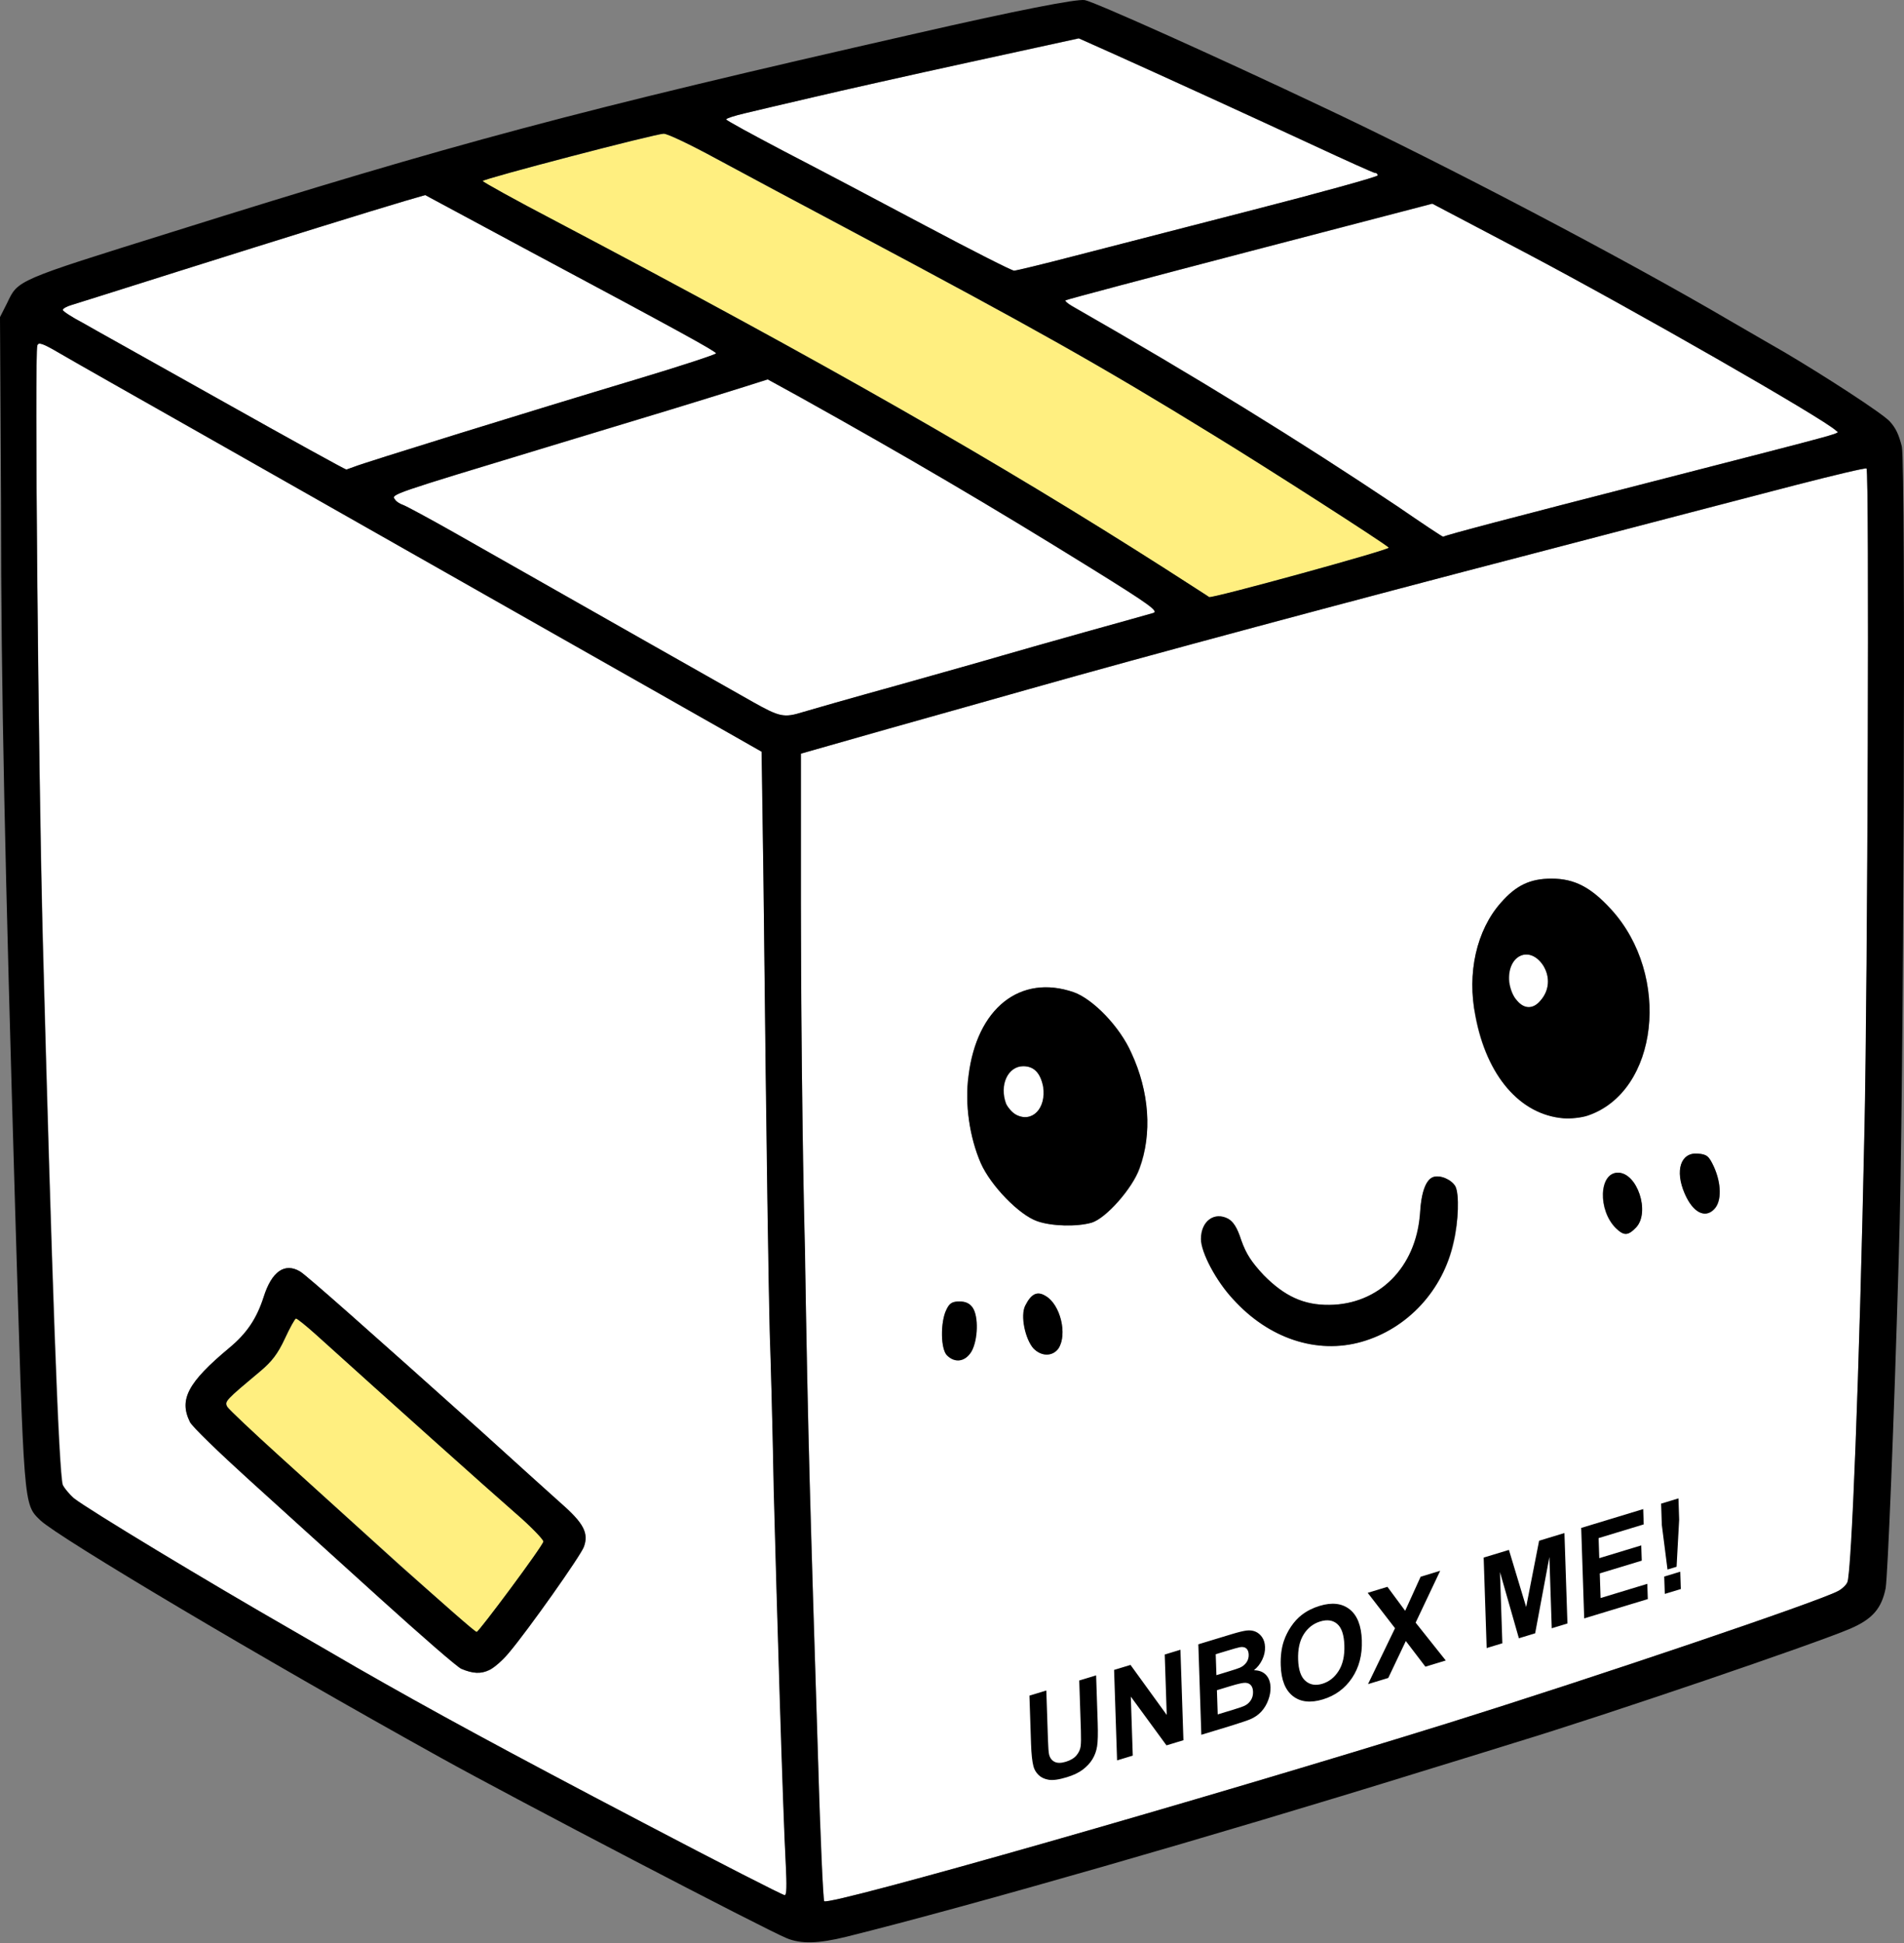
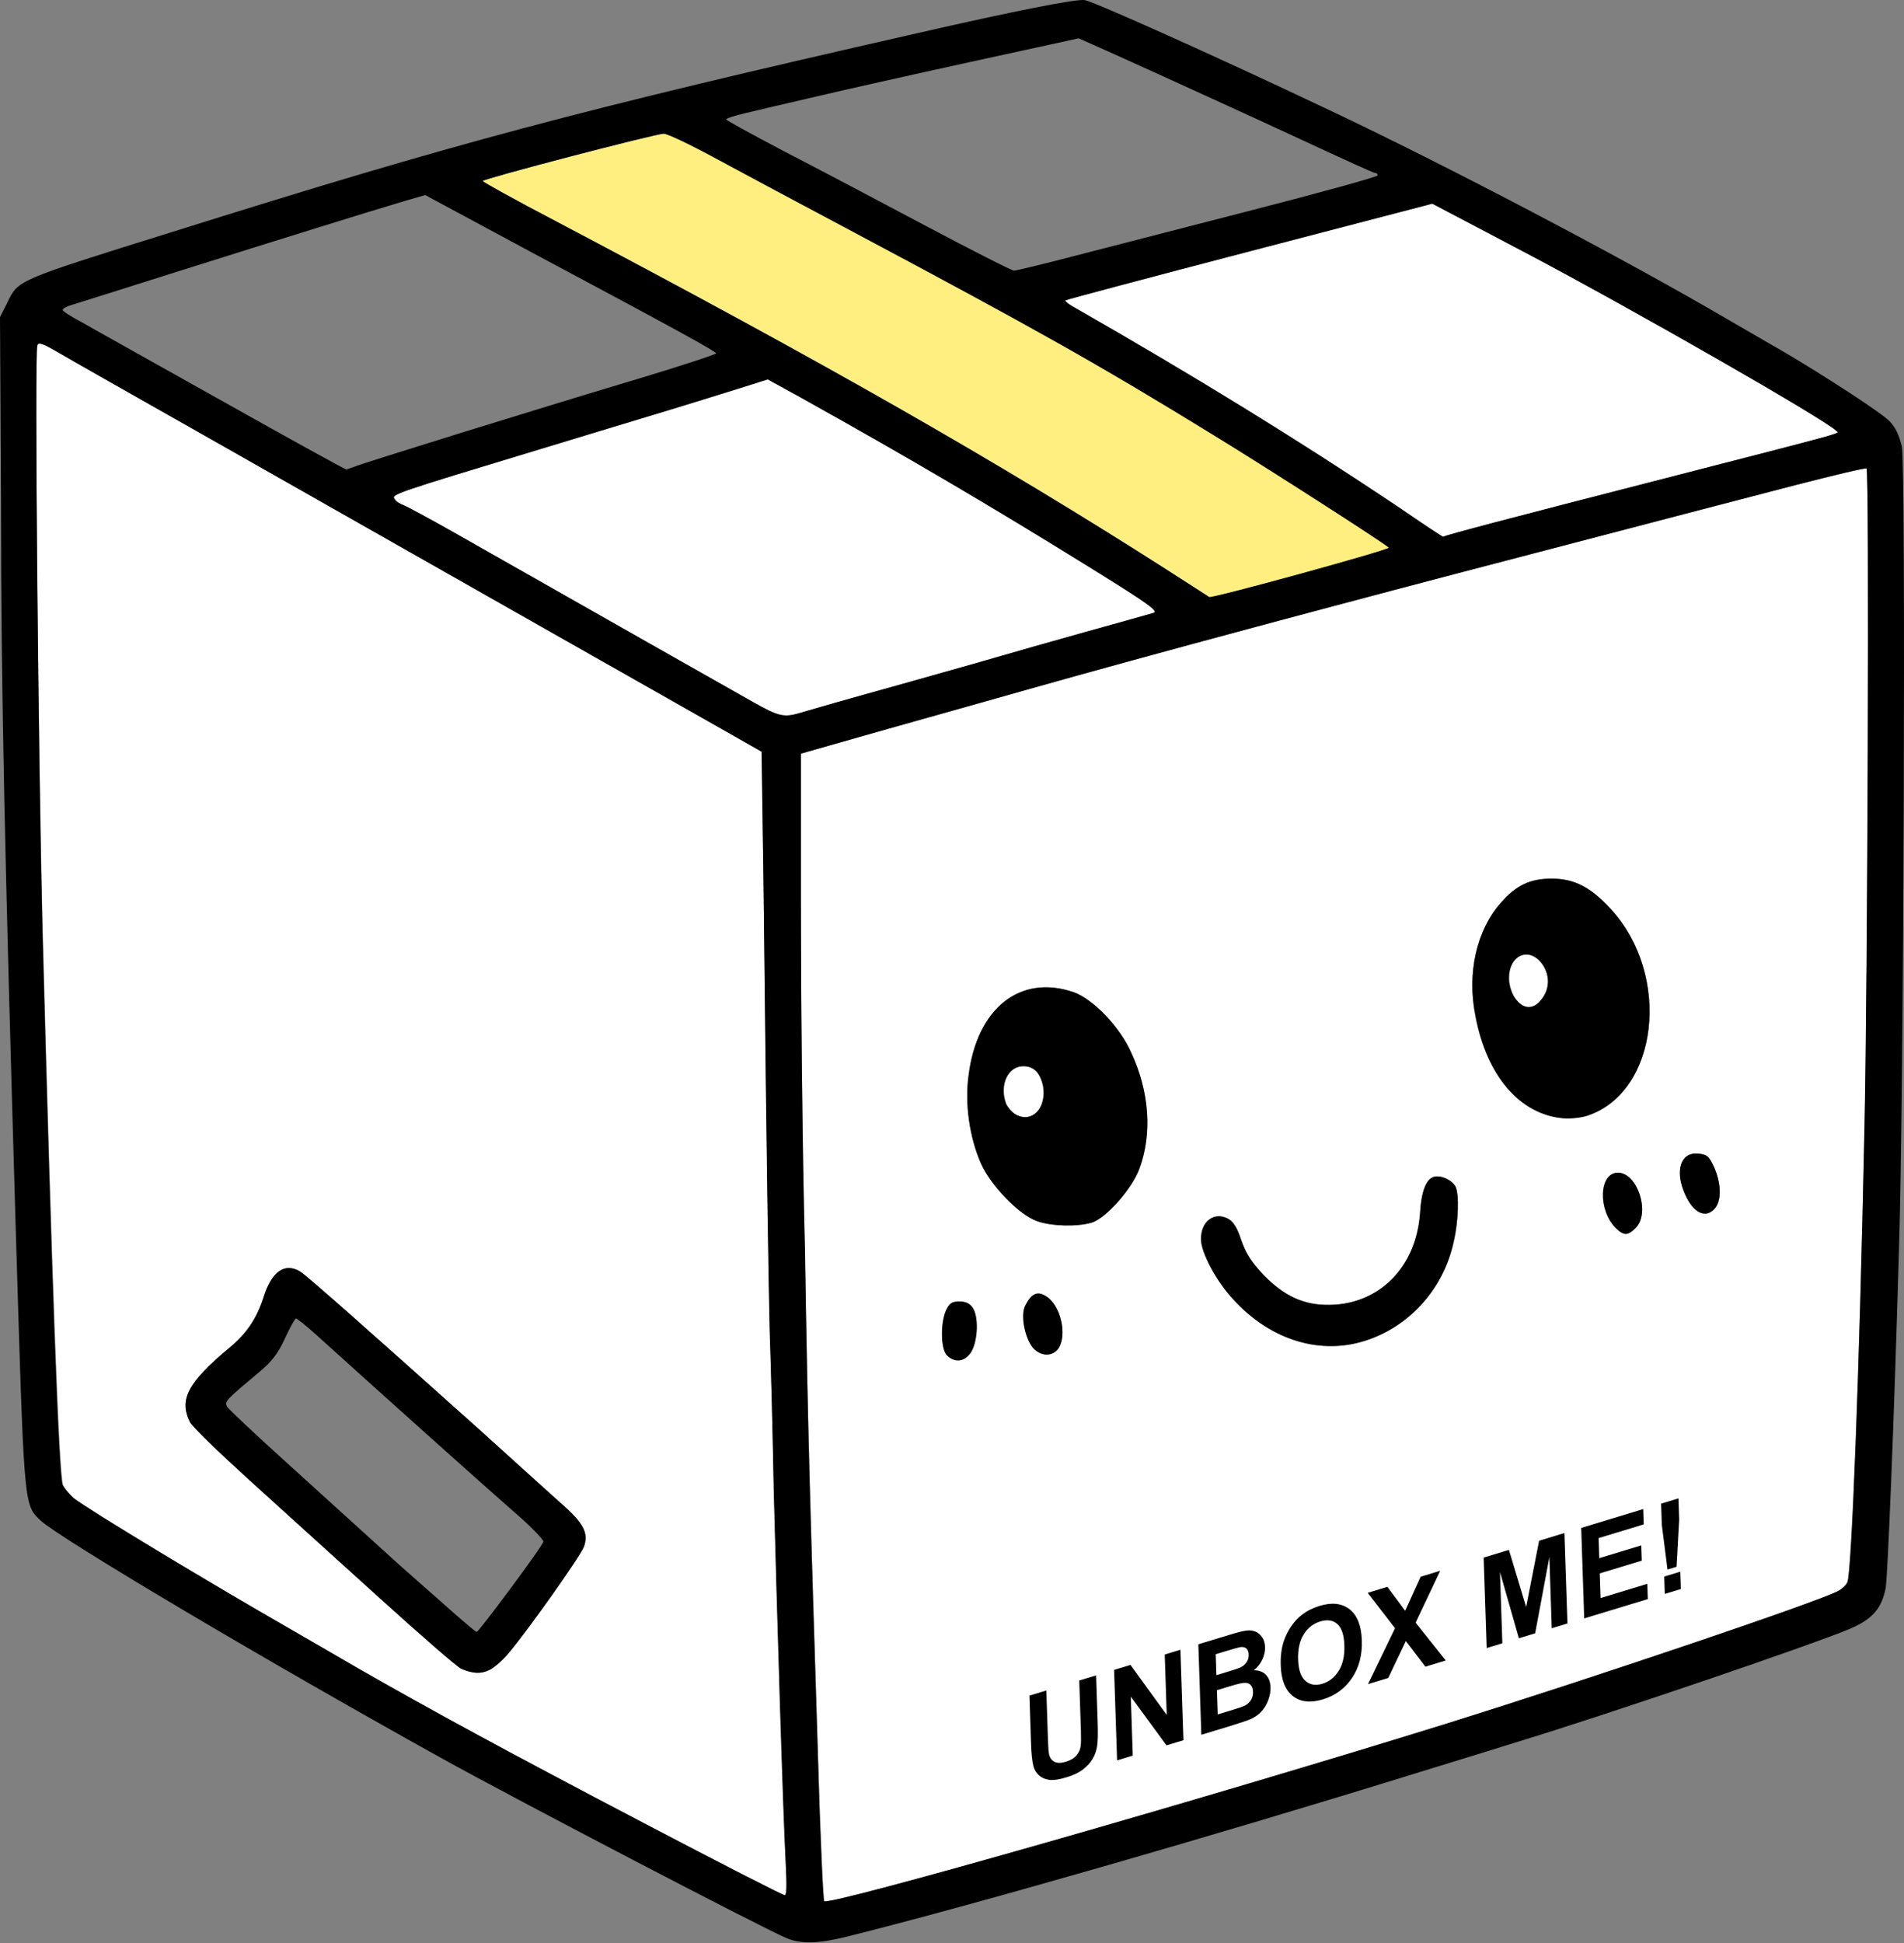
<svg xmlns="http://www.w3.org/2000/svg" width="100%" height="100%" viewBox="0 0 250 255" version="1.1" xml:space="preserve" style="fill-rule:evenodd;clip-rule:evenodd;stroke-linejoin:round;stroke-miterlimit:2;">
  <rect x="0" y="0" width="250" height="255" fill="#808080" stroke="none" />
-   <path d="M52.584,205.453c-5.326,-4.801 -12.526,-11.292 -15.999,-14.426c-3.473,-3.133 -6.488,-6.002 -6.697,-6.376c-0.407,-0.729 -0.311,-0.832 4.356,-4.728c1.468,-1.227 2.224,-2.24 3.158,-4.232c0.676,-1.441 1.335,-2.632 1.467,-2.647c0.132,-0.015 1.315,0.943 2.632,2.127c9.204,8.281 23.022,20.623 26.181,23.386c2.077,1.817 3.732,3.51 3.678,3.765c-0.142,0.671 -8.437,11.861 -8.793,11.861c-0.164,-0 -4.657,-3.929 -9.983,-8.73Z" style="fill:rgb(255,239,128);" />
  <path d="M153.018,74.675c-21.931,-14.053 -44.644,-27.002 -80.088,-45.66c-5.258,-2.768 -9.56,-5.134 -9.562,-5.257c0,-0.278 22.764,-6.208 23.833,-6.208c0.427,0 3.489,1.467 6.804,3.26c3.317,1.793 11.556,6.198 18.311,9.789c23.395,12.436 31.806,17.172 47.018,26.472c7.024,4.295 22.525,14.248 23.057,14.806c0.237,0.248 -23.204,6.7 -23.585,6.492c-0.092,-0.053 -2.699,-1.715 -5.788,-3.694Z" style="fill:rgb(255,239,128);" />
  <path d="M199.179,131.327c-0.485,-0.541 -0.87,-1.524 -0.972,-2.482c-0.366,-3.426 2.622,-4.88 4.39,-2.137c0.992,1.541 0.868,3.315 -0.327,4.647c-0.996,1.111 -2.078,1.101 -3.091,-0.028Z" style="fill:white;" />
  <path d="M132.126,144.862c-0.9,-2.478 0.224,-4.921 2.266,-4.921c1.406,0 2.268,0.915 2.545,2.704c0.437,2.817 -1.419,4.758 -3.494,3.659c-0.541,-0.284 -1.133,-0.934 -1.317,-1.442Z" style="fill:white;" />
  <path d="M107.434,231.274c-1.073,-34.121 -1.264,-41.247 -1.783,-67.261c-0.286,-14.351 -0.522,-34.868 -0.524,-45.594l0,-19.499l11.491,-3.253c6.321,-1.787 14.651,-4.142 18.509,-5.23c15.172,-4.282 41.884,-11.463 66.14,-17.781c13.995,-3.643 29.534,-7.69 34.538,-8.993c5.004,-1.303 9.178,-2.283 9.279,-2.178c0.357,0.374 0.162,67.942 -0.248,86.358c-0.733,32.916 -1.691,58.775 -2.212,59.812c-0.178,0.352 -0.753,0.872 -1.276,1.156c-2.544,1.374 -31.926,11.316 -51.213,17.327c-31.739,9.894 -81.265,24.029 -81.902,23.379c-0.132,-0.13 -0.485,-8.338 -0.797,-18.243l-0.002,-0Zm20.148,-53.938c0.859,-1.472 0.94,-4.529 0.154,-5.707c-0.383,-0.572 -0.905,-0.816 -1.747,-0.816c-0.972,-0 -1.299,0.205 -1.733,1.086c-0.78,1.577 -0.716,5.245 0.104,6.025c1.078,1.02 2.431,0.774 3.222,-0.588Zm11.38,-0.357c1.222,-1.825 0.28,-5.777 -1.642,-6.893c-1.152,-0.669 -1.947,-0.291 -2.682,1.28c-0.618,1.321 -0.026,4.35 1.085,5.594c0.975,1.088 2.518,1.099 3.239,0.019Zm4.377,-16.516c1.915,-0.577 5.374,-4.467 6.321,-7.107c1.62,-4.527 1.227,-10.113 -1.067,-15.157c-1.554,-3.426 -5.055,-7.09 -7.62,-7.979c-6.968,-2.416 -12.69,2.124 -13.819,10.961c-0.474,3.717 0.169,8.114 1.682,11.482c1.336,2.978 5.004,6.795 7.315,7.614c1.885,0.669 5.292,0.757 7.188,0.186Zm71.45,0.626c1.909,-2 0.197,-7.182 -2.375,-7.182c-2.498,0 -2.665,4.938 -0.245,7.298c1.041,1.015 1.562,0.992 2.62,-0.116Zm10.318,-2.385c0.979,-1.026 0.949,-3.429 -0.066,-5.547c-0.693,-1.438 -0.947,-1.652 -2.072,-1.75c-2.265,-0.199 -3.069,2.216 -1.748,5.256c1.064,2.451 2.685,3.302 3.89,2.041l-0.004,-0Zm-16.576,-12.291c9.242,-3.161 10.954,-18.382 3.043,-27.067c-2.635,-2.896 -4.837,-4.031 -7.81,-4.031c-2.834,0 -4.698,0.881 -6.712,3.17c-3.148,3.578 -4.426,9.249 -3.353,14.883c1.492,7.836 5.884,12.93 11.559,13.4c0.99,0.081 2.46,-0.077 3.273,-0.355Zm-29.763,29.701c6.036,-1.702 10.711,-6.746 12.143,-13.103c0.609,-2.704 0.684,-6.274 0.156,-7.308c-0.451,-0.885 -1.936,-1.528 -2.836,-1.229c-0.998,0.333 -1.584,1.904 -1.811,4.852c-0.536,7.039 -5.337,11.884 -11.822,11.94c-3.388,0.028 -5.936,-1.124 -8.629,-3.905c-1.697,-1.755 -2.347,-2.749 -2.965,-4.562c-0.588,-1.707 -1.054,-2.456 -1.774,-2.847c-1.776,-0.962 -3.475,0.34 -3.473,2.659c-0,1.753 1.977,5.545 4.116,7.894c4.711,5.177 11.009,7.265 16.895,5.609Z" style="fill:white;" />
  <path d="M84.485,239.238c-18.026,-9.435 -27.876,-14.774 -37.609,-20.385c-2.798,-1.614 -6.587,-3.794 -8.421,-4.848c-11.254,-6.459 -26.736,-15.824 -28.706,-17.363c-0.64,-0.5 -1.3,-1.286 -1.467,-1.748c-0.515,-1.417 -1.479,-27.745 -2.658,-72.596c-0.571,-21.727 -1.096,-75.99 -0.745,-76.95c0.175,-0.476 0.678,-0.303 2.945,1.016c1.505,0.875 9.684,5.521 18.176,10.325c8.49,4.803 20.963,11.877 27.719,15.718c17.854,10.155 23.303,13.246 31.93,18.115c4.245,2.399 9.22,5.209 11.052,6.248l3.334,1.888l0.218,17.792c0.468,38.099 0.674,52.213 0.846,58.223c0.093,3.435 0.336,12.78 0.526,20.766c0.356,14.8 1.226,42.207 1.566,49.342c0.134,2.719 0.066,3.95 -0.192,3.95c-0.209,-0 -8.541,-4.271 -18.514,-9.493Zm-20.223,-20.045c0.588,-0.276 1.749,-1.308 2.579,-2.296c2.511,-2.982 9.436,-12.748 9.847,-13.885c0.646,-1.783 -0.053,-3.116 -3.027,-5.746c-1.479,-1.308 -6.184,-5.521 -10.457,-9.362c-14.66,-13.175 -23.046,-20.582 -23.809,-21.028c-2.037,-1.191 -3.721,-0.015 -4.793,3.364c-0.911,2.868 -2.189,4.782 -4.444,6.652c-5.461,4.531 -6.665,6.782 -5.208,9.734c0.292,0.592 3.805,4.027 7.808,7.637c4.002,3.608 11.698,10.579 17.1,15.489c5.405,4.909 10.22,9.086 10.703,9.278c1.57,0.629 2.612,0.676 3.701,0.163Z" style="fill:white;" />
  <path d="M98.838,92.11c-2.931,-1.645 -19.923,-11.264 -39.203,-22.193c-3.306,-1.875 -6.332,-3.514 -6.722,-3.644c-0.39,-0.129 -0.889,-0.462 -1.108,-0.738c-0.504,-0.637 -0.383,-0.678 19.984,-6.834c15.487,-4.682 19.095,-5.784 25.839,-7.895l3.208,-1.004l4.161,2.309c14.152,7.856 24.853,14.143 38.338,22.526c7.663,4.765 8.794,5.579 8.069,5.808c-0.462,0.146 -4.474,1.281 -8.913,2.523c-4.438,1.24 -9.412,2.649 -11.051,3.127c-1.642,0.481 -7.8,2.221 -13.687,3.867c-5.884,1.648 -11.412,3.217 -12.279,3.491c-2.488,0.778 -3.061,0.662 -6.636,-1.343Z" style="fill:white;" />
-   <path d="M29.294,52.716c-8.76,-4.917 -17.072,-9.568 -18.471,-10.337c-1.399,-0.769 -2.544,-1.534 -2.544,-1.702c0,-0.168 0.514,-0.462 1.141,-0.653c0.627,-0.192 6.904,-2.168 13.947,-4.391c13.506,-4.263 25.432,-7.964 29.825,-9.255l2.632,-0.774l13.859,7.42c19.433,10.403 24.255,13.05 24.325,13.352c0.04,0.144 -4.597,1.663 -10.29,3.374c-13.89,4.176 -36.145,11.053 -37.211,11.499c-0.472,0.197 -0.955,0.37 -1.073,0.382c-0.119,0.014 -7.38,-3.999 -16.14,-8.915Z" style="fill:white;" />
-   <path d="M121.592,29.681c-6.068,-3.233 -14.455,-7.658 -18.639,-9.832c-4.185,-2.174 -7.619,-4.051 -7.632,-4.172c-0.013,-0.121 1.122,-0.488 2.521,-0.816c1.399,-0.329 5.385,-1.269 8.861,-2.089c3.473,-0.821 12.767,-2.895 20.652,-4.61l14.338,-3.119l4.609,2.069c7.056,3.166 17.1,7.764 25.934,11.87c4.393,2.042 8.144,3.714 8.332,3.714c0.19,-0 0.344,0.147 0.344,0.327c0,0.18 -7.46,2.247 -16.578,4.592c-9.119,2.346 -19.738,5.081 -23.598,6.08c-3.858,0.998 -7.263,1.826 -7.565,1.839c-0.303,0.014 -5.512,-2.62 -11.579,-5.853Z" style="fill:white;" />
  <path d="M183.494,66.494c-12.908,-8.69 -26.409,-17.014 -42.715,-26.336c-0.558,-0.318 -0.943,-0.653 -0.855,-0.743c0.091,-0.09 10.963,-2.98 24.168,-6.42l24.015,-6.256l12.177,6.41c14.099,7.42 39.238,21.835 40.777,23.38c0.419,0.423 2.563,-0.172 -23.833,6.61c-18.955,4.871 -27.285,7.064 -27.768,7.31c-0.028,0.014 -2.715,-1.765 -5.966,-3.955Z" style="fill:white;" />
  <path d="M111.133,254.181c16.312,-4.056 48.405,-13.28 75.326,-21.628c5.305,-1.639 11.008,-3.376 12.466,-3.848c12.069,-3.667 39.388,-12.975 44.029,-14.961c2.918,-1.264 4.111,-2.653 4.642,-5.334c0.265,-1.764 1.061,-20.684 1.724,-43.674c0.663,-19.295 0.928,-103.545 0.398,-106.129c-0.398,-1.583 -0.796,-2.431 -1.592,-3.306c-1.061,-1.125 -8.62,-6.001 -13.792,-9.057c-1.326,-0.75 -4.509,-2.612 -7.161,-4.14c-13.792,-8.098 -37.663,-20.614 -53.312,-27.976c-14.058,-6.668 -30.237,-13.919 -31.43,-14.114c-1.061,-0.18 -9.018,1.375 -22.015,4.348c-44.824,10.182 -60.606,14.405 -97.871,26.102c-20.556,6.417 -20.158,6.265 -21.617,9.321l-0.928,1.833l0.133,24.615c-0,24.505 0.53,47.189 1.856,92.446c1.194,39.396 1.061,38.66 3.316,40.854c2.387,2.251 28.778,17.962 52.649,31.2c9.548,5.306 42.57,22.518 45.355,23.643c1.856,0.764 4.111,0.722 7.824,-0.195Zm-3.713,-22.92c-1.061,-34.117 -1.326,-41.243 -1.724,-67.261c-0.398,-14.35 -0.531,-34.867 -0.531,-45.591l0,-19.503l11.405,-3.251c6.366,-1.778 14.721,-4.14 18.567,-5.223c15.118,-4.292 41.907,-11.474 66.176,-17.781c13.924,-3.653 29.441,-7.696 34.48,-9.001c5.039,-1.292 9.151,-2.278 9.283,-2.167c0.398,0.361 0.133,67.941 -0.265,86.347c-0.663,32.922 -1.724,58.774 -2.255,59.816c-0.132,0.347 -0.663,0.875 -1.193,1.153c-2.52,1.375 -31.961,11.321 -51.19,17.336c-31.828,9.891 -81.294,24.032 -81.958,23.379c-0.132,-0.139 -0.53,-8.349 -0.795,-18.253Zm20.158,-53.926c0.795,-1.486 0.928,-4.542 0.132,-5.709c-0.398,-0.57 -0.928,-0.82 -1.724,-0.82c-0.928,0 -1.326,0.209 -1.724,1.084c-0.796,1.583 -0.796,5.251 0.133,6.029c1.061,1.014 2.387,0.764 3.183,-0.584Zm11.405,-0.361c1.193,-1.834 0.265,-5.779 -1.724,-6.904c-1.061,-0.667 -1.857,-0.278 -2.653,1.292c-0.663,1.32 0,4.348 1.061,5.584c1.061,1.098 2.52,1.098 3.316,0.028Zm39.785,-0.875c5.967,-1.695 10.742,-6.737 12.068,-13.099c0.663,-2.695 0.796,-6.265 0.265,-7.307c-0.53,-0.889 -1.989,-1.528 -2.917,-1.223c-0.929,0.334 -1.592,1.903 -1.725,4.848c-0.53,7.043 -5.437,11.877 -11.935,11.933c-3.315,0.042 -5.835,-1.111 -8.62,-3.904c-1.592,-1.75 -2.255,-2.75 -2.918,-4.556c-0.53,-1.708 -1.061,-2.459 -1.724,-2.848c-1.856,-0.958 -3.58,0.334 -3.58,2.668c-0,1.75 1.989,5.542 4.243,7.89c4.642,5.167 11.008,7.265 16.843,5.598Zm36.072,-15.016c1.856,-2.001 0.132,-7.182 -2.388,-7.182c-2.519,-0 -2.652,4.931 -0.265,7.293c1.061,1.014 1.592,1 2.653,-0.111Zm-71.481,-0.626c1.857,-0.583 5.305,-4.473 6.233,-7.112c1.724,-4.528 1.326,-10.113 -1.061,-15.155c-1.459,-3.431 -5.039,-7.085 -7.559,-7.974c-7.029,-2.417 -12.731,2.112 -13.792,10.96c-0.531,3.709 0.132,8.113 1.591,11.475c1.326,2.986 5.04,6.792 7.427,7.612c1.856,0.667 5.172,0.764 7.161,0.194Zm-11.272,-15.599c-0.929,-2.487 0.265,-4.932 2.254,-4.932c1.459,0 2.255,0.917 2.652,2.709c0.398,2.82 -1.458,4.765 -3.58,3.667c-0.531,-0.291 -1.061,-0.944 -1.326,-1.444Zm92.964,13.835c1.061,-1.028 0.928,-3.431 0,-5.542c-0.663,-1.445 -0.928,-1.653 -2.122,-1.751c-2.254,-0.194 -3.05,2.209 -1.724,5.251c1.061,2.459 2.652,3.306 3.846,2.042Zm-16.577,-12.293c9.283,-3.154 11.007,-18.379 3.05,-27.061c-2.652,-2.889 -4.774,-4.028 -7.824,-4.028c-2.785,0 -4.642,0.875 -6.631,3.167c-3.183,3.57 -4.509,9.252 -3.316,14.878c1.459,7.848 5.836,12.932 11.538,13.405c0.928,0.083 2.387,-0.084 3.183,-0.361Zm-9.283,-15.086c-0.531,-0.542 -0.929,-1.514 -1.061,-2.473c-0.265,-3.431 2.652,-4.876 4.509,-2.139c0.928,1.542 0.795,3.306 -0.398,4.639c-0.928,1.112 -2.122,1.112 -3.05,-0.027Zm-114.714,107.92c-18.036,-9.446 -27.85,-14.78 -37.663,-20.392c-2.785,-1.611 -6.498,-3.792 -8.355,-4.848c-11.273,-6.459 -26.789,-15.822 -28.778,-17.364c-0.53,-0.5 -1.194,-1.278 -1.459,-1.736c-0.53,-1.431 -1.459,-27.755 -2.652,-72.61c-0.531,-21.725 -1.061,-75.984 -0.663,-76.943c0.132,-0.472 0.663,-0.306 2.917,1.014c1.459,0.875 9.681,5.515 18.169,10.321c8.487,4.807 20.953,11.877 27.717,15.725c17.903,10.155 23.34,13.238 31.961,18.114c4.243,2.403 9.15,5.209 11.007,6.251l3.315,1.889l0.265,17.795c0.398,38.09 0.664,52.203 0.796,58.218c0.133,3.431 0.398,12.78 0.531,20.767c0.397,14.795 1.193,42.202 1.591,49.342c0.133,2.709 0.133,3.945 -0.133,3.945c-0.265,0 -8.62,-4.265 -18.566,-9.488Zm-20.29,-20.045c0.663,-0.277 1.856,-1.319 2.652,-2.306c2.52,-2.972 9.416,-12.738 9.814,-13.877c0.663,-1.792 -0,-3.111 -3.051,-5.751c-1.458,-1.306 -6.1,-5.515 -10.344,-9.362c-14.72,-13.169 -23.075,-20.587 -23.871,-21.032c-1.989,-1.18 -3.713,-0.014 -4.774,3.376c-0.928,2.861 -2.254,4.778 -4.509,6.654c-5.437,4.528 -6.631,6.779 -5.172,9.724c0.265,0.597 3.846,4.028 7.824,7.64c3.979,3.611 11.671,10.585 17.108,15.488c5.437,4.904 10.211,9.085 10.742,9.28c1.459,0.625 2.52,0.68 3.581,0.166Zm-11.671,-13.738c-5.304,-4.806 -12.466,-11.294 -15.914,-14.433c-3.448,-3.125 -6.498,-6.001 -6.763,-6.376c-0.398,-0.722 -0.265,-0.833 4.376,-4.723c1.459,-1.236 2.255,-2.237 3.183,-4.237c0.663,-1.445 1.326,-2.625 1.459,-2.639c0.132,-0.014 1.326,0.931 2.652,2.125c9.151,8.279 22.943,20.615 26.126,23.379c2.122,1.82 3.713,3.515 3.713,3.765c-0.133,0.666 -8.488,11.863 -8.753,11.863c-0.265,-0 -4.641,-3.932 -10.079,-8.724Zm46.284,-113.352c-2.918,-1.639 -19.893,-11.266 -39.122,-22.184c-3.316,-1.876 -6.366,-3.515 -6.764,-3.654c-0.398,-0.125 -0.928,-0.458 -1.061,-0.736c-0.53,-0.639 -0.398,-0.681 19.893,-6.834c15.516,-4.682 19.097,-5.779 25.86,-7.891l3.183,-1.014l4.244,2.32c14.057,7.849 24.799,14.141 38.326,22.518c7.692,4.764 8.753,5.584 8.09,5.82c-0.531,0.139 -4.509,1.278 -9.018,2.514c-4.377,1.237 -9.416,2.654 -11.008,3.126c-1.591,0.486 -7.824,2.223 -13.659,3.876c-5.968,1.639 -11.405,3.208 -12.333,3.486c-2.52,0.778 -3.051,0.667 -6.631,-1.347Zm54.24,-17.434c-22.014,-14.044 -44.692,-27.004 -80.101,-45.66c-5.304,-2.764 -9.548,-5.126 -9.548,-5.251c-0,-0.278 22.677,-6.209 23.738,-6.209c0.531,-0 3.581,1.458 6.896,3.264c3.316,1.792 11.538,6.196 18.302,9.78c23.34,12.432 31.828,17.169 46.946,26.476c7.029,4.293 22.545,14.253 23.075,14.808c0.266,0.25 -23.208,6.696 -23.605,6.487c-0,-0.055 -2.653,-1.708 -5.703,-3.695Zm30.502,-8.182c-12.997,-8.682 -26.523,-17.016 -42.835,-26.337c-0.531,-0.32 -0.929,-0.653 -0.796,-0.736c0.133,-0.098 11.007,-2.987 24.136,-6.418l24.004,-6.265l12.201,6.418c14.057,7.418 39.254,21.837 40.846,23.379c0.398,0.416 2.519,-0.181 -23.871,6.612c-18.965,4.862 -27.319,7.056 -27.717,7.306c-0.133,0.014 -2.785,-1.764 -5.968,-3.959Zm-154.234,-13.78c-8.752,-4.917 -17.107,-9.557 -18.433,-10.335c-1.459,-0.764 -2.653,-1.528 -2.653,-1.694c0,-0.167 0.531,-0.473 1.194,-0.653c0.663,-0.195 6.896,-2.167 13.925,-4.39c13.527,-4.264 25.462,-7.973 29.838,-9.265l2.653,-0.764l13.792,7.418c19.495,10.404 24.269,13.043 24.401,13.349c0,0.139 -4.641,1.667 -10.344,3.376c-13.924,4.167 -36.071,11.043 -37.132,11.502c-0.531,0.194 -1.061,0.361 -1.061,0.375c-0.133,0.013 -7.427,-4.001 -16.18,-8.919Zm92.302,-23.031c-6.101,-3.237 -14.455,-7.654 -18.699,-9.835c-4.111,-2.167 -7.559,-4.042 -7.559,-4.167c-0,-0.126 1.061,-0.487 2.519,-0.82c1.327,-0.32 5.305,-1.264 8.886,-2.084c3.448,-0.819 12.731,-2.903 20.555,-4.612l14.323,-3.125l4.642,2.07c7.028,3.167 17.107,7.765 25.992,11.877c4.377,2.042 8.09,3.709 8.223,3.709c0.265,-0 0.398,0.152 0.398,0.333c-0,0.181 -7.427,2.236 -16.578,4.584c-9.15,2.348 -19.759,5.084 -23.605,6.084c-3.846,1.001 -7.294,1.834 -7.56,1.834c-0.265,0.014 -5.437,-2.612 -11.537,-5.848Z" style="fill-rule:nonzero;" />
  <path d="M135.168,222.537l2.217,-0.674l0.213,6.431c0.034,1.021 0.083,1.674 0.148,1.96c0.111,0.457 0.35,0.778 0.717,0.964c0.367,0.186 0.86,0.185 1.479,-0.003c0.629,-0.191 1.099,-0.475 1.409,-0.85c0.31,-0.375 0.491,-0.775 0.543,-1.2c0.051,-0.424 0.061,-1.106 0.03,-2.046l-0.218,-6.569l2.217,-0.673l0.207,6.236c0.047,1.426 0.021,2.451 -0.079,3.076c-0.101,0.625 -0.305,1.189 -0.614,1.692c-0.308,0.503 -0.728,0.956 -1.26,1.36c-0.531,0.404 -1.231,0.738 -2.1,1.002c-1.048,0.319 -1.848,0.43 -2.398,0.332c-0.551,-0.097 -0.99,-0.307 -1.319,-0.63c-0.328,-0.323 -0.55,-0.699 -0.665,-1.127c-0.167,-0.637 -0.273,-1.619 -0.317,-2.947l-0.21,-6.334Zm11.508,8.497l-0.393,-11.874l2.157,-0.655l4.756,6.564l-0.262,-7.929l2.059,-0.626l0.394,11.874l-2.224,0.675l-4.684,-6.398l0.257,7.743l-2.06,0.626Zm10.669,-15.235l4.389,-1.333c0.869,-0.264 1.518,-0.422 1.947,-0.473c0.43,-0.052 0.817,-0.004 1.163,0.142c0.345,0.146 0.637,0.391 0.875,0.736c0.238,0.345 0.366,0.774 0.383,1.287c0.019,0.556 -0.103,1.108 -0.365,1.657c-0.261,0.548 -0.626,1.011 -1.092,1.387c0.676,0.007 1.202,0.21 1.578,0.608c0.377,0.399 0.576,0.941 0.599,1.627c0.018,0.54 -0.081,1.1 -0.296,1.681c-0.215,0.581 -0.519,1.085 -0.911,1.512c-0.392,0.427 -0.881,0.765 -1.468,1.014c-0.368,0.156 -1.258,0.454 -2.671,0.894l-3.737,1.135l-0.394,-11.874Zm2.282,1.303l0.092,2.746l1.453,-0.442c0.863,-0.262 1.4,-0.439 1.608,-0.529c0.378,-0.164 0.672,-0.397 0.881,-0.698c0.21,-0.3 0.308,-0.643 0.295,-1.026c-0.012,-0.367 -0.115,-0.637 -0.31,-0.81c-0.195,-0.172 -0.478,-0.227 -0.849,-0.163c-0.221,0.04 -0.853,0.218 -1.896,0.535l-1.274,0.387Zm0.157,4.722l0.105,3.175l2.053,-0.623c0.798,-0.243 1.304,-0.421 1.518,-0.535c0.327,-0.165 0.59,-0.405 0.789,-0.719c0.199,-0.314 0.291,-0.681 0.277,-1.103c-0.011,-0.356 -0.101,-0.634 -0.269,-0.834c-0.168,-0.2 -0.405,-0.31 -0.711,-0.332c-0.306,-0.022 -0.963,0.121 -1.972,0.427l-1.79,0.544Zm8.381,-3.241c-0.04,-1.21 0.093,-2.276 0.401,-3.198c0.229,-0.681 0.552,-1.327 0.968,-1.939c0.416,-0.612 0.877,-1.112 1.384,-1.5c0.673,-0.521 1.457,-0.917 2.351,-1.189c1.618,-0.492 2.93,-0.342 3.937,0.448c1.007,0.79 1.543,2.152 1.607,4.085c0.064,1.917 -0.368,3.563 -1.296,4.939c-0.928,1.375 -2.198,2.308 -3.811,2.798c-1.633,0.496 -2.949,0.351 -3.948,-0.433c-1,-0.784 -1.531,-2.122 -1.593,-4.011Zm2.281,-0.775c0.045,1.344 0.366,2.276 0.963,2.795c0.597,0.52 1.338,0.645 2.222,0.377c0.883,-0.269 1.597,-0.833 2.141,-1.694c0.544,-0.861 0.793,-1.979 0.747,-3.356c-0.045,-1.361 -0.354,-2.292 -0.928,-2.794c-0.574,-0.502 -1.318,-0.614 -2.232,-0.337c-0.913,0.278 -1.639,0.84 -2.175,1.688c-0.537,0.848 -0.783,1.954 -0.738,3.321Zm9.178,3.216l3.547,-7.336l-3.589,-4.644l2.591,-0.788l2.329,3.146l2.03,-4.47l2.569,-0.781l-3.224,6.805l3.955,4.967l-2.674,0.812l-2.57,-3.367l-2.305,4.848l-2.659,0.808Zm15.578,-4.733l-0.393,-11.873l3.317,-1.008l2.261,7.494l1.702,-8.698l3.325,-1.01l0.394,11.873l-2.06,0.626l-0.31,-9.347l-1.869,10.009l-2.135,0.649l-2.482,-8.687l0.31,9.347l-2.06,0.625Zm12.808,-3.891l-0.394,-11.873l8.141,-2.474l0.067,2.009l-5.924,1.8l0.087,2.632l5.512,-1.675l0.067,2.001l-5.513,1.675l0.107,3.231l6.134,-1.863l0.067,2l-8.351,2.537Zm10.938,-6.415l-0.747,-5.86l-0.092,-2.786l2.277,-0.692l0.092,2.786l-0.339,6.19l-1.191,0.362Zm-0.355,3.2l-0.076,-2.276l2.105,-0.639l0.075,2.276l-2.104,0.639Z" />
</svg>